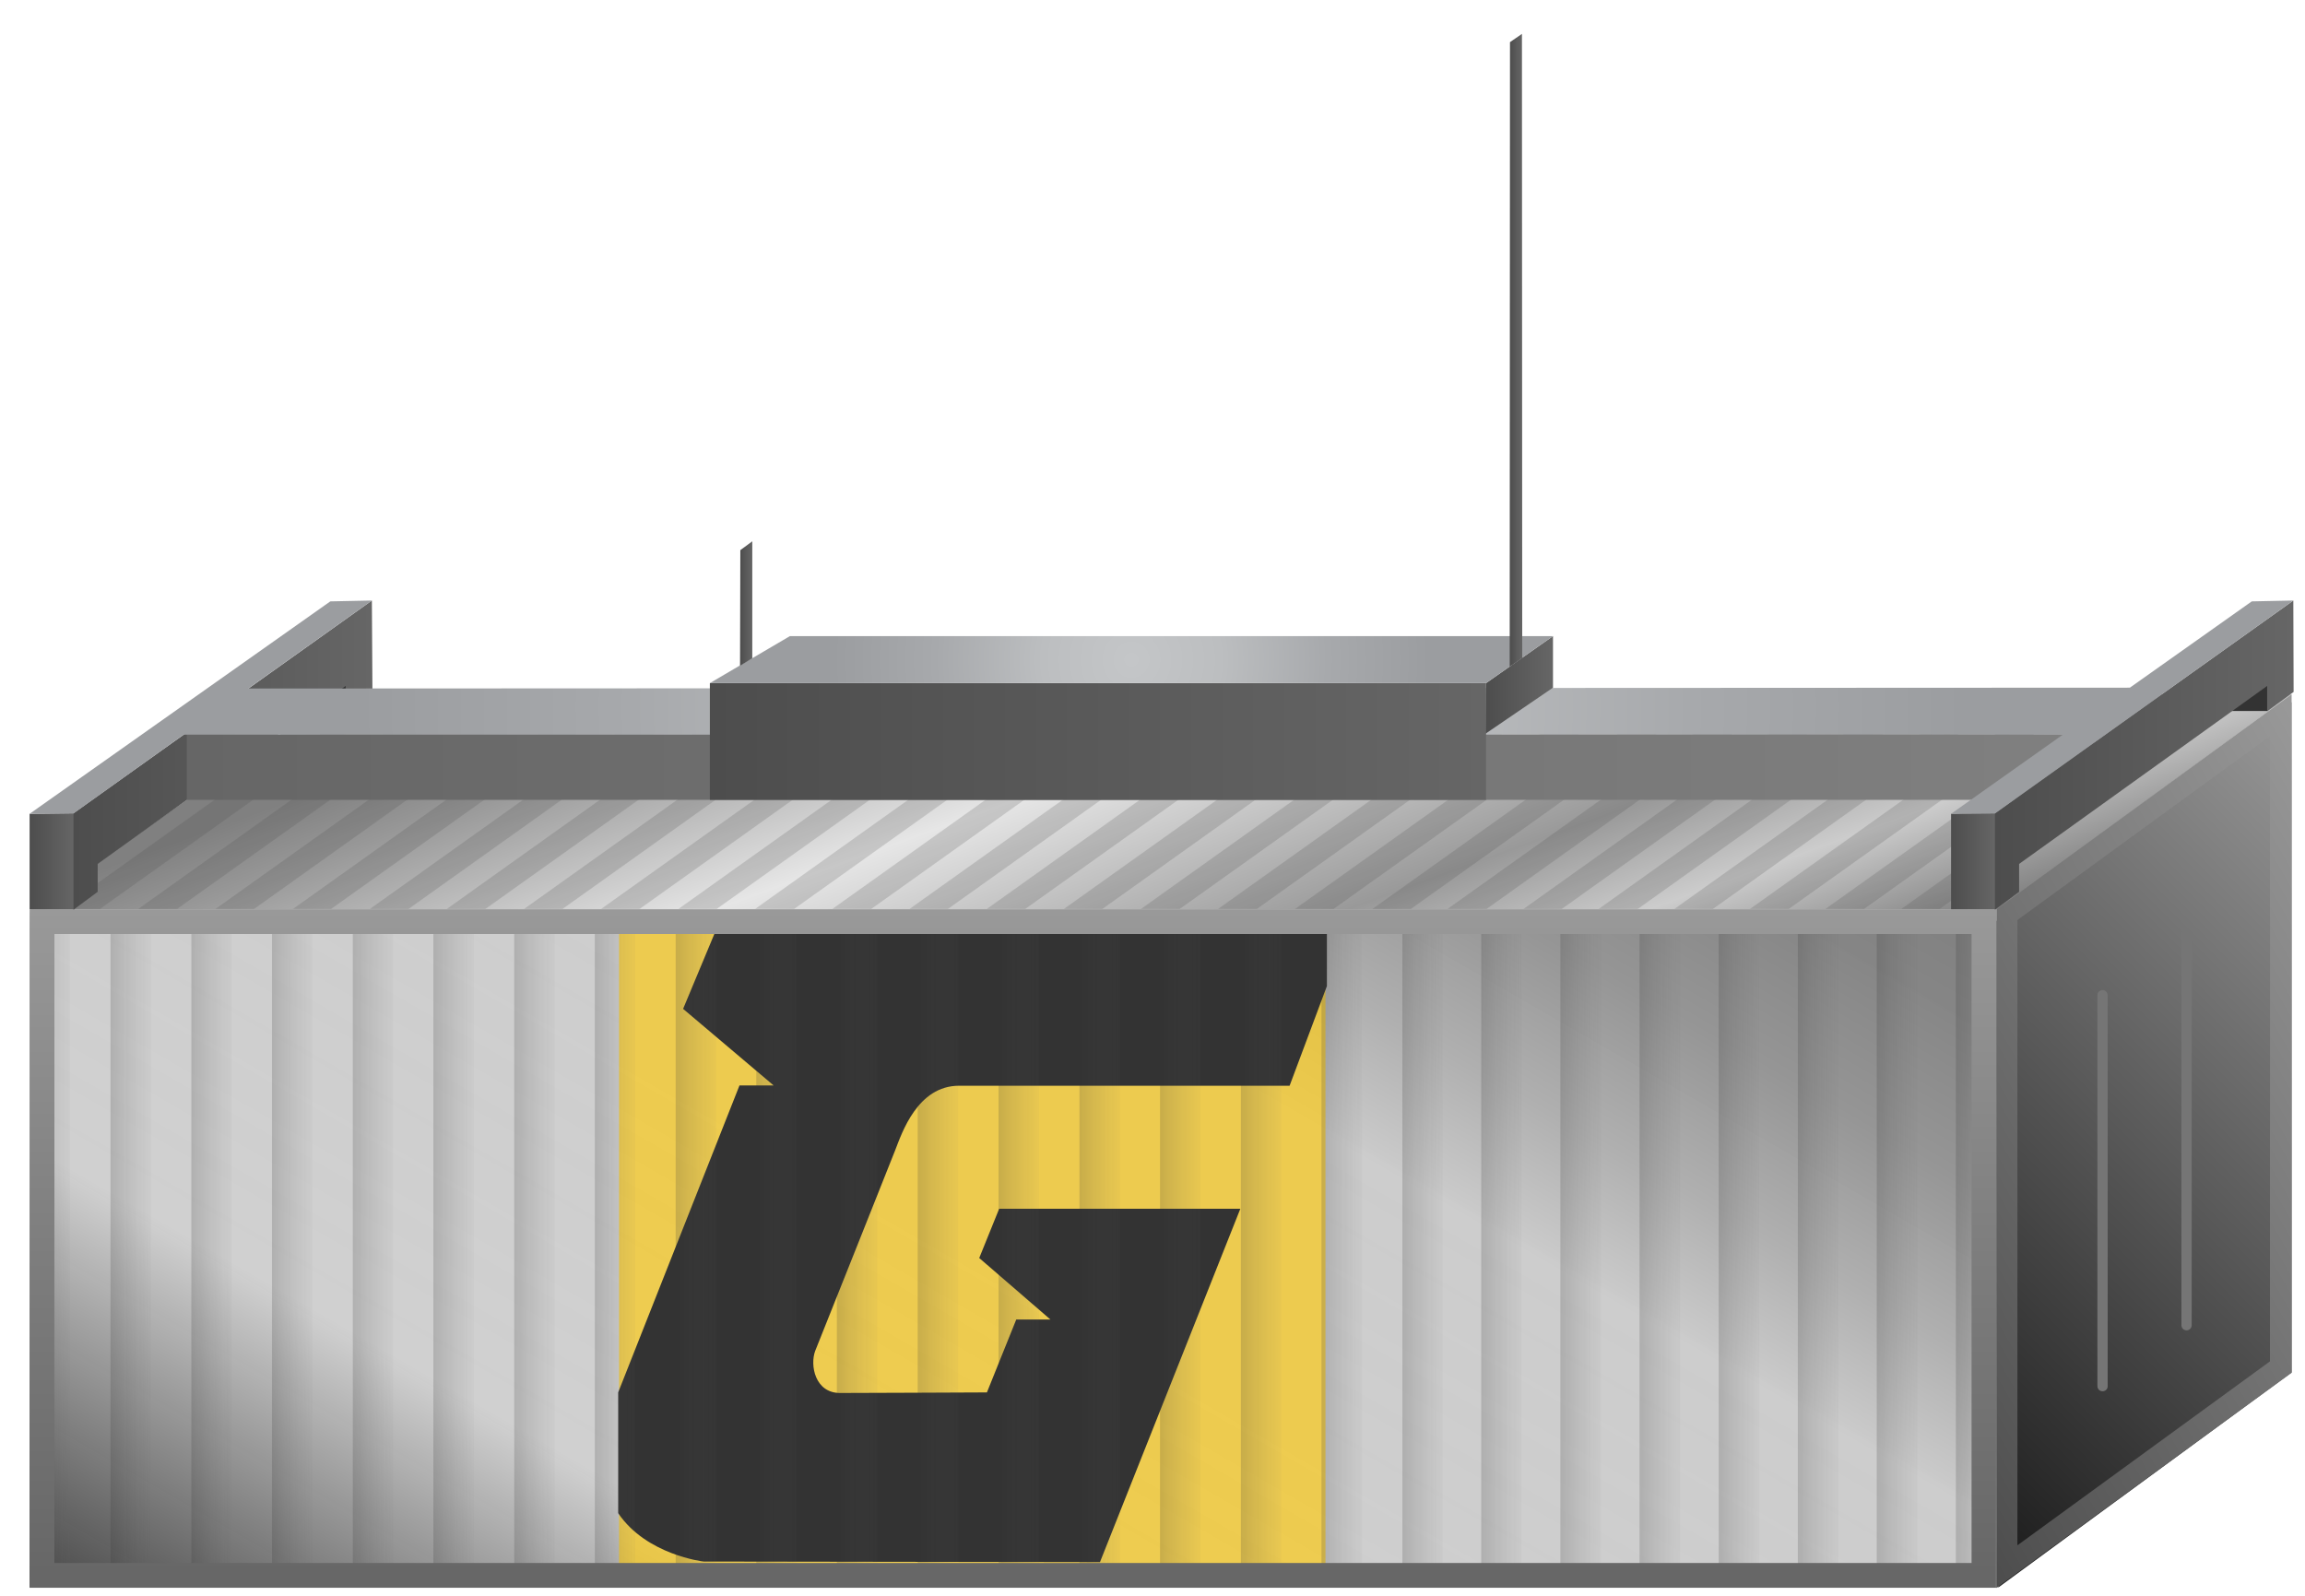
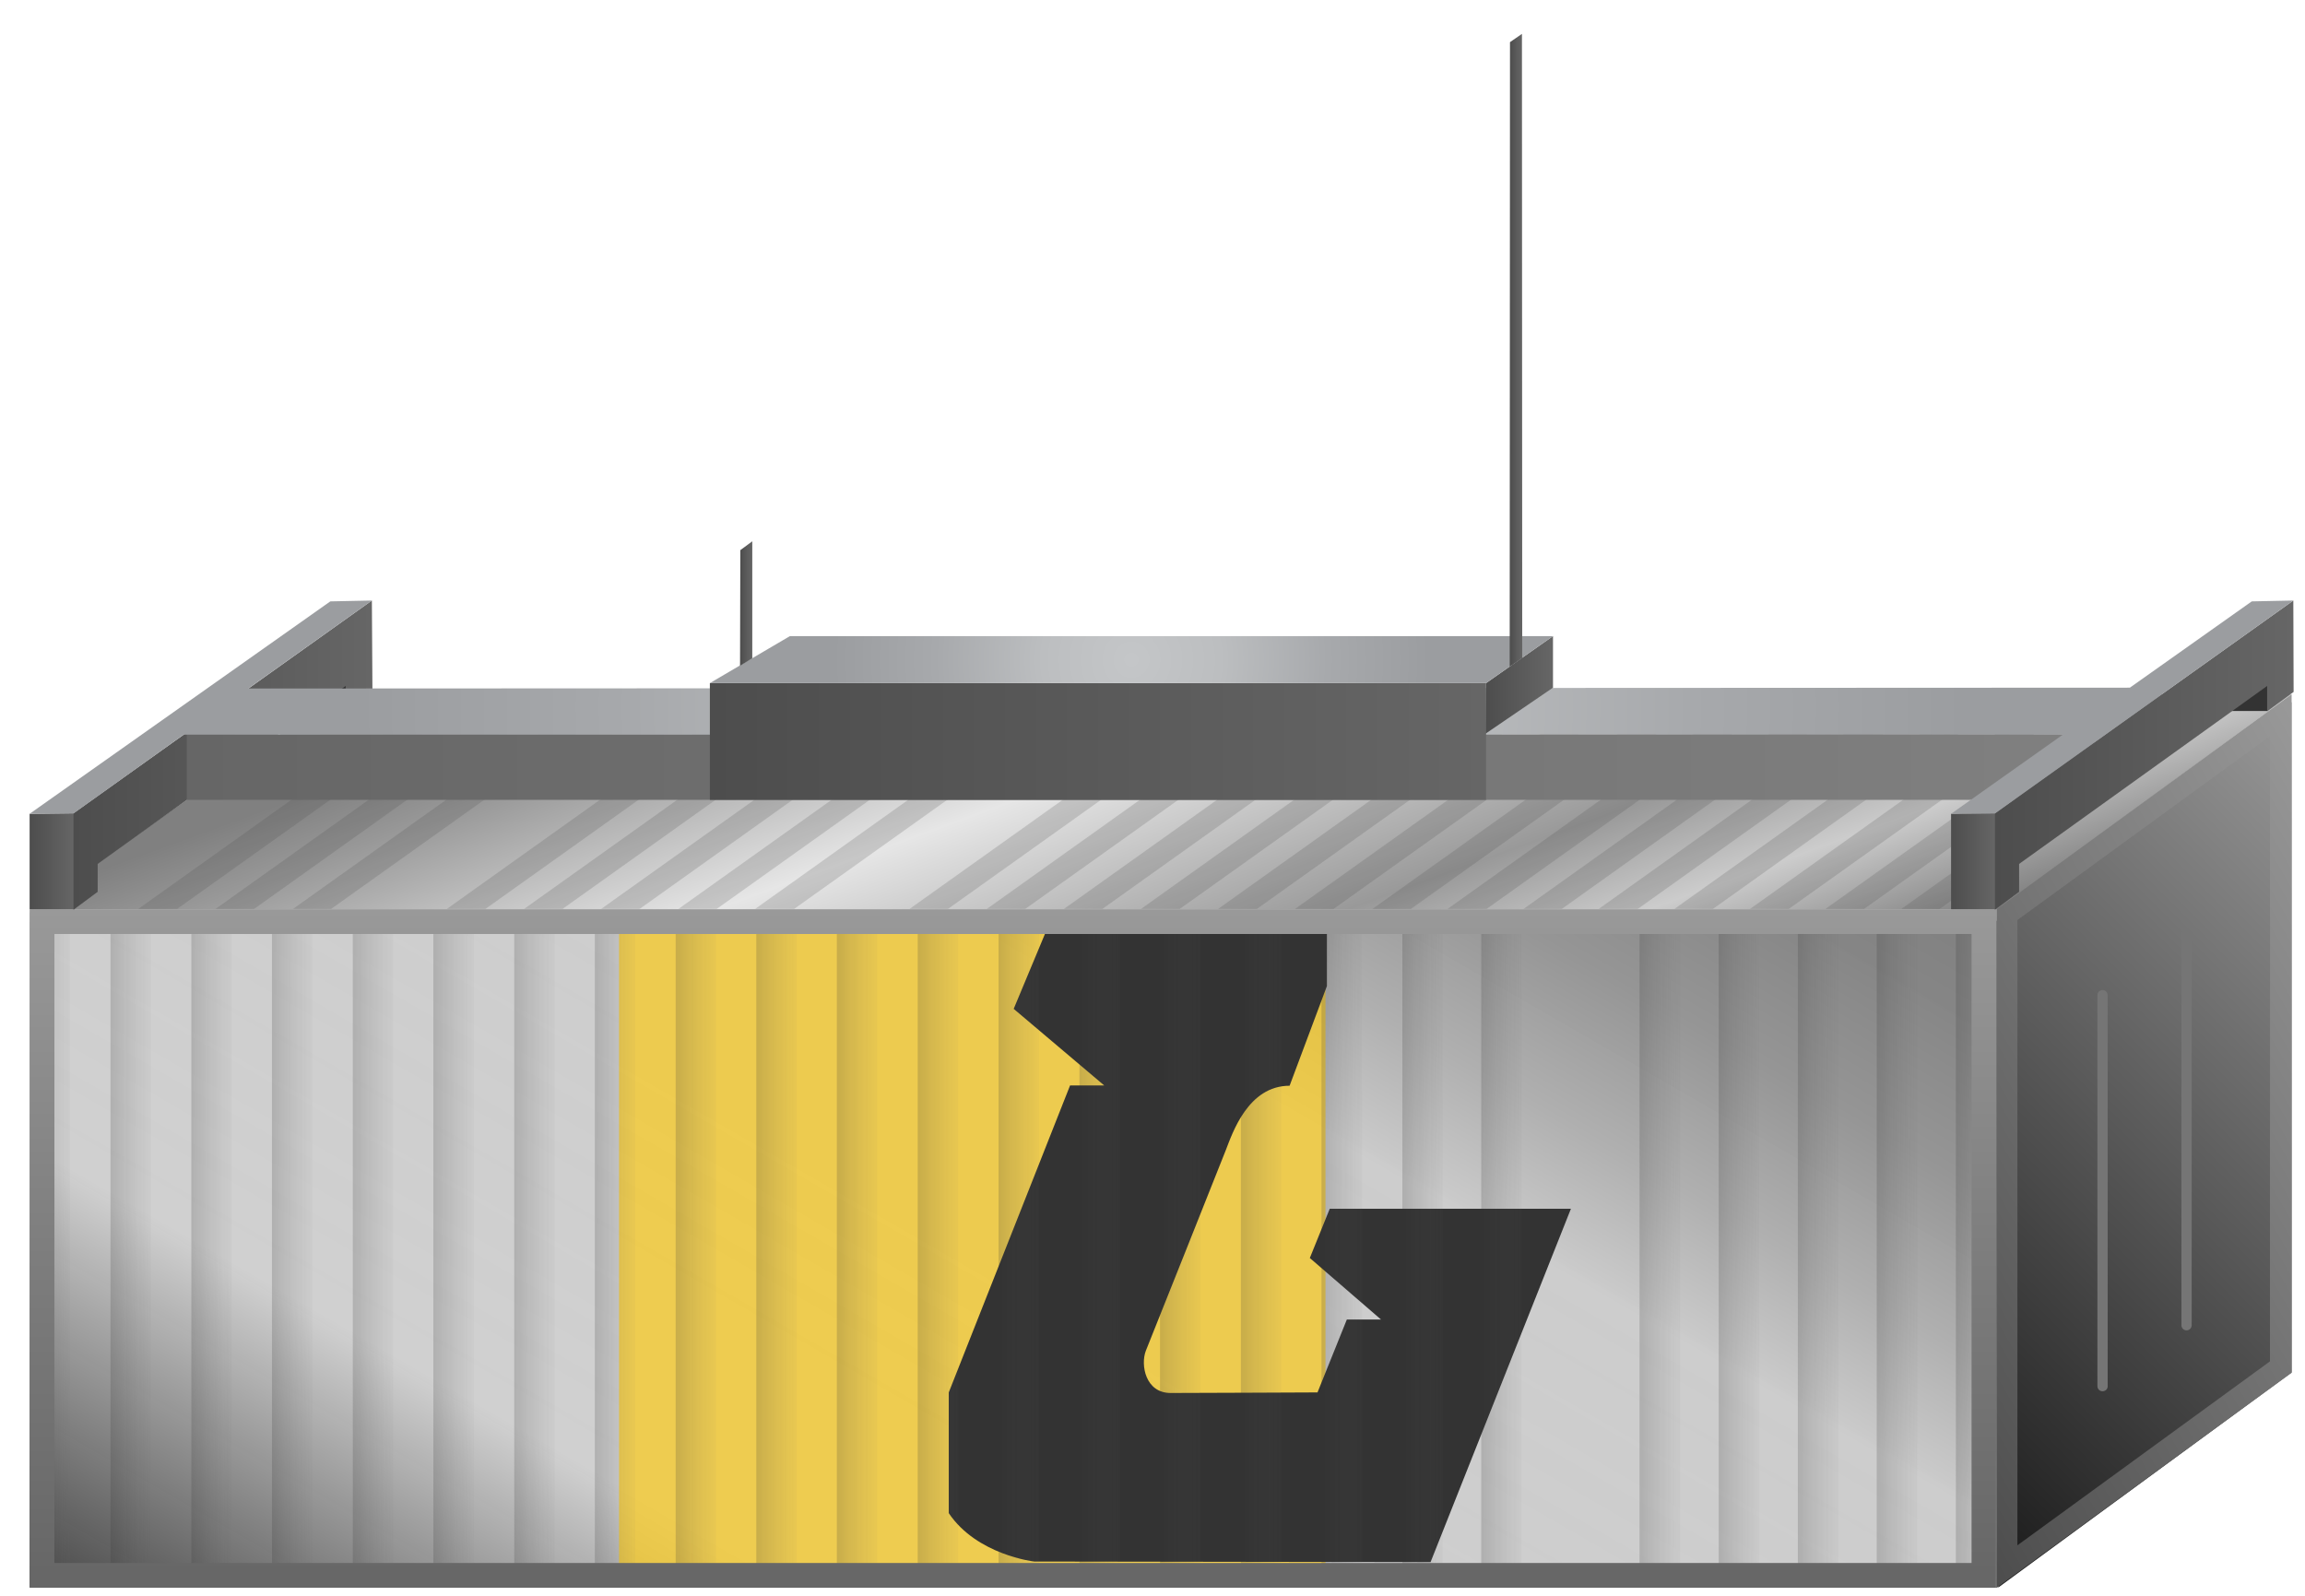
<svg xmlns="http://www.w3.org/2000/svg" xmlns:xlink="http://www.w3.org/1999/xlink" id="Layer_1" x="0px" y="0px" viewBox="0 0 809.5 560.5" style="enable-background:new 0 0 809.5 560.5;" xml:space="preserve">
  <style type="text/css"> .st0{fill:url(#SVGID_1_);} .st1{fill:url(#SVGID_2_);} .st2{display:none;fill:url(#SVGID_3_);} .st3{fill:url(#SVGID_4_);} .st4{fill:url(#SVGID_5_);} .st5{opacity:0.66;fill:#FDC90F;enable-background:new ;} .st6{fill:#333333;} .st7{fill:#757575;} .st8{opacity:0.2;} .st9{fill:url(#SVGID_6_);} .st10{fill:url(#SVGID_7_);} .st11{fill:url(#SVGID_8_);} .st12{fill:url(#SVGID_9_);} .st13{fill:url(#SVGID_10_);} .st14{fill:url(#SVGID_11_);} .st15{fill:url(#SVGID_12_);} .st16{fill:url(#SVGID_13_);} .st17{fill:url(#SVGID_14_);} .st18{fill:url(#SVGID_15_);} .st19{fill:url(#SVGID_16_);} .st20{fill:url(#SVGID_17_);} .st21{fill:url(#SVGID_18_);} .st22{fill:url(#SVGID_19_);} .st23{fill:url(#SVGID_20_);} .st24{fill:url(#SVGID_21_);} .st25{fill:url(#SVGID_22_);} .st26{fill:url(#SVGID_23_);} .st27{fill:url(#SVGID_24_);} .st28{fill:url(#SVGID_25_);} .st29{fill:url(#SVGID_26_);} .st30{fill:url(#SVGID_27_);} .st31{fill:url(#SVGID_28_);} .st32{fill:url(#SVGID_29_);} .st33{fill:url(#SVGID_30_);} .st34{fill:url(#SVGID_31_);} .st35{display:none;} .st36{display:inline;fill:url(#SVGID_32_);} .st37{opacity:0.2;clip-path:url(#SVGID_34_);} .st38{fill:#4D4D4D;} .st39{fill:url(#SVGID_35_);} .st40{fill:url(#SVGID_36_);} .st41{fill:url(#SVGID_37_);} .st42{fill:url(#SVGID_38_);} .st43{fill:url(#SVGID_39_);} .st44{fill:url(#SVGID_40_);} .st45{fill:url(#SVGID_41_);} .st46{fill:url(#SVGID_42_);} .st47{fill:url(#SVGID_43_);} .st48{fill:url(#SVGID_44_);} .st49{fill:url(#SVGID_45_);} </style>
  <g>
    <linearGradient id="SVGID_1_" gradientUnits="userSpaceOnUse" x1="191.026" y1="208.722" x2="469.995" y2="691.91" gradientTransform="matrix(0.983 0 0 -0.983 30.59 882.756)">
      <stop offset="0" style="stop-color:#333333;stop-opacity:0.9" />
      <stop offset="0.245" style="stop-color:#CCCCCC;stop-opacity:0.92" />
      <stop offset="0.665" style="stop-color:#CCCCCC;stop-opacity:0.99" />
      <stop offset="0.75" style="stop-color:#AFAFAF;stop-opacity:0.993" />
      <stop offset="0.846" style="stop-color:#959595;stop-opacity:0.995" />
      <stop offset="0.932" style="stop-color:#868686;stop-opacity:0.998" />
      <stop offset="1" style="stop-color:#808080" />
    </linearGradient>
    <polygon class="st0" points="701.8,557.5 10.4,557.5 10.4,320.5 701.8,323.4 " />
    <linearGradient id="SVGID_2_" gradientUnits="userSpaceOnUse" x1="337.061" y1="740.034" x2="431.132" y2="481.574" gradientTransform="matrix(0.983 0 0 -0.983 30.59 882.756)">
      <stop offset="0.108" style="stop-color:#808080" />
      <stop offset="0.194" style="stop-color:#989898" />
      <stop offset="0.277" style="stop-color:#B3B3B3" />
      <stop offset="0.43" style="stop-color:#E6E6E6" />
      <stop offset="0.711" style="stop-color:#999999" />
      <stop offset="0.845" style="stop-color:#CCCCCC" />
      <stop offset="0.999" style="stop-color:#808080" />
    </linearGradient>
    <polygon class="st1" points="701.7,319.4 10.9,319.4 117.8,244.2 804.8,243.8 " />
    <linearGradient id="SVGID_3_" gradientUnits="userSpaceOnUse" x1="162.31" y1="379.141" x2="604.81" y2="821.641" gradientTransform="matrix(0.983 0 0 -0.983 30.59 882.756)">
      <stop offset="0" style="stop-color:#999999" />
      <stop offset="1" style="stop-color:#E6E6E6" />
    </linearGradient>
    <polygon class="st2" points="701.1,330.4 10.4,330.4 117.2,255.2 804.8,254.8 " />
    <linearGradient id="SVGID_4_" gradientUnits="userSpaceOnUse" x1="629.935" y1="383.716" x2="840.485" y2="594.266" gradientTransform="matrix(0.983 0 0 -0.983 30.59 882.756)">
      <stop offset="0" style="stop-color:#1A1A1A" />
      <stop offset="1" style="stop-color:#999999" />
    </linearGradient>
    <polygon class="st3" points="804.8,482 701.8,557.5 701.8,322.2 804.8,246.6 " />
    <g>
      <linearGradient id="SVGID_5_" gradientUnits="userSpaceOnUse" x1="626.167" y1="427.638" x2="843.553" y2="553.146" gradientTransform="matrix(0.983 0 0 -0.983 30.59 882.756)">
        <stop offset="0" style="stop-color:#4D4D4D" />
        <stop offset="1" style="stop-color:#999999" />
      </linearGradient>
      <path class="st4" d="M797.2,258.5v219.6l-88.7,64.6V323.1L797.2,258.5 M804.8,243.8l-103.7,75.6v238.3l103.7-75.6V243.8 L804.8,243.8z" />
    </g>
    <g>
      <rect x="217.4" y="319.9" class="st5" width="248.1" height="237.3" />
-       <path class="st6" d="M466,327.4v18.9l-13.1,35c0,0-101.4,0-116.1,0c-14.6,0-20.1,16.7-22.4,22.6c-2.3,5.9-26.1,65.5-28.1,70.5 c-1.9,5-0.1,14.8,8.7,14.8c8.8,0,51.6-0.2,51.6-0.2l10.3-25.6h12l-25-21.6l7-17.3h84.7l-49.3,124.1l-139.2-0.2c0,0-20.1-2.3-30-17 V489l42.6-107.8h12l-31.8-26.9l11.1-26.6L466,327.4z" />
+       <path class="st6" d="M466,327.4v18.9l-13.1,35c-14.6,0-20.1,16.7-22.4,22.6c-2.3,5.9-26.1,65.5-28.1,70.5 c-1.9,5-0.1,14.8,8.7,14.8c8.8,0,51.6-0.2,51.6-0.2l10.3-25.6h12l-25-21.6l7-17.3h84.7l-49.3,124.1l-139.2-0.2c0,0-20.1-2.3-30-17 V489l42.6-107.8h12l-31.8-26.9l11.1-26.6L466,327.4z" />
    </g>
    <path class="st7" d="M738.4,488.6L738.4,488.6c-1,0-1.8-0.8-1.8-1.8V349.5c0-1,0.8-1.8,1.8-1.8l0,0c1,0,1.8,0.8,1.8,1.8v137.4 C740.2,487.9,739.3,488.6,738.4,488.6z" />
    <path class="st7" d="M767.9,467.2L767.9,467.2c-1,0-1.8-0.8-1.8-1.8V328c0-1,0.8-1.8,1.8-1.8l0,0c1,0,1.8,0.8,1.8,1.8v137.4 C769.7,466.4,768.9,467.2,767.9,467.2z" />
    <g class="st8">
      <linearGradient id="SVGID_6_" gradientUnits="userSpaceOnUse" x1="-20.49" y1="451.591" x2="-6.061" y2="451.591" gradientTransform="matrix(0.983 0 0 -0.983 30.59 882.756)">
        <stop offset="0" style="stop-color:#333333" />
        <stop offset="0.506" style="stop-color:#4B4B4B;stop-opacity:0.595" />
        <stop offset="0.999" style="stop-color:#666666;stop-opacity:0.2" />
      </linearGradient>
      <rect x="10.4" y="323.8" class="st9" width="14.2" height="230.1" />
      <linearGradient id="SVGID_7_" gradientUnits="userSpaceOnUse" x1="8.351" y1="451.591" x2="22.781" y2="451.591" gradientTransform="matrix(0.983 0 0 -0.983 30.59 882.756)">
        <stop offset="0" style="stop-color:#333333" />
        <stop offset="0.506" style="stop-color:#4B4B4B;stop-opacity:0.595" />
        <stop offset="0.999" style="stop-color:#666666;stop-opacity:0.2" />
      </linearGradient>
      <rect x="38.8" y="323.8" class="st10" width="14.2" height="230.1" />
      <linearGradient id="SVGID_8_" gradientUnits="userSpaceOnUse" x1="37.21" y1="451.591" x2="51.639" y2="451.591" gradientTransform="matrix(0.983 0 0 -0.983 30.59 882.756)">
        <stop offset="0" style="stop-color:#333333" />
        <stop offset="0.506" style="stop-color:#4B4B4B;stop-opacity:0.595" />
        <stop offset="0.999" style="stop-color:#666666;stop-opacity:0.2" />
      </linearGradient>
      <rect x="67.2" y="323.8" class="st11" width="14.2" height="230.1" />
      <linearGradient id="SVGID_9_" gradientUnits="userSpaceOnUse" x1="66.04" y1="451.591" x2="80.47" y2="451.591" gradientTransform="matrix(0.983 0 0 -0.983 30.59 882.756)">
        <stop offset="0" style="stop-color:#333333" />
        <stop offset="0.506" style="stop-color:#4B4B4B;stop-opacity:0.595" />
        <stop offset="0.999" style="stop-color:#666666;stop-opacity:0.2" />
      </linearGradient>
      <rect x="95.5" y="323.8" class="st12" width="14.2" height="230.1" />
      <linearGradient id="SVGID_10_" gradientUnits="userSpaceOnUse" x1="94.885" y1="451.591" x2="109.315" y2="451.591" gradientTransform="matrix(0.983 0 0 -0.983 30.59 882.756)">
        <stop offset="0" style="stop-color:#333333" />
        <stop offset="0.506" style="stop-color:#4B4B4B;stop-opacity:0.595" />
        <stop offset="0.999" style="stop-color:#666666;stop-opacity:0.2" />
      </linearGradient>
      <rect x="123.9" y="323.8" class="st13" width="14.2" height="230.1" />
      <linearGradient id="SVGID_11_" gradientUnits="userSpaceOnUse" x1="123.73" y1="451.591" x2="138.159" y2="451.591" gradientTransform="matrix(0.983 0 0 -0.983 30.59 882.756)">
        <stop offset="0" style="stop-color:#333333" />
        <stop offset="0.506" style="stop-color:#4B4B4B;stop-opacity:0.595" />
        <stop offset="0.999" style="stop-color:#666666;stop-opacity:0.2" />
      </linearGradient>
      <rect x="152.2" y="323.8" class="st14" width="14.2" height="230.1" />
      <linearGradient id="SVGID_12_" gradientUnits="userSpaceOnUse" x1="152.574" y1="451.591" x2="167.004" y2="451.591" gradientTransform="matrix(0.983 0 0 -0.983 30.59 882.756)">
        <stop offset="0" style="stop-color:#333333" />
        <stop offset="0.506" style="stop-color:#4B4B4B;stop-opacity:0.595" />
        <stop offset="0.999" style="stop-color:#666666;stop-opacity:0.2" />
      </linearGradient>
      <rect x="180.6" y="323.8" class="st15" width="14.2" height="230.1" />
      <linearGradient id="SVGID_13_" gradientUnits="userSpaceOnUse" x1="181.41" y1="451.591" x2="195.839" y2="451.591" gradientTransform="matrix(0.983 0 0 -0.983 30.59 882.756)">
        <stop offset="0" style="stop-color:#333333" />
        <stop offset="0.506" style="stop-color:#4B4B4B;stop-opacity:0.595" />
        <stop offset="0.999" style="stop-color:#666666;stop-opacity:0.2" />
      </linearGradient>
      <rect x="208.9" y="323.8" class="st16" width="14.2" height="230.1" />
      <linearGradient id="SVGID_14_" gradientUnits="userSpaceOnUse" x1="210.263" y1="451.591" x2="224.693" y2="451.591" gradientTransform="matrix(0.983 0 0 -0.983 30.59 882.756)">
        <stop offset="0" style="stop-color:#333333" />
        <stop offset="0.506" style="stop-color:#4B4B4B;stop-opacity:0.595" />
        <stop offset="0.999" style="stop-color:#666666;stop-opacity:0.2" />
      </linearGradient>
      <rect x="237.3" y="323.8" class="st17" width="14.2" height="230.1" />
      <linearGradient id="SVGID_15_" gradientUnits="userSpaceOnUse" x1="239.11" y1="451.591" x2="253.54" y2="451.591" gradientTransform="matrix(0.983 0 0 -0.983 30.59 882.756)">
        <stop offset="0" style="stop-color:#333333" />
        <stop offset="0.506" style="stop-color:#4B4B4B;stop-opacity:0.595" />
        <stop offset="0.999" style="stop-color:#666666;stop-opacity:0.2" />
      </linearGradient>
      <rect x="265.6" y="323.8" class="st18" width="14.2" height="230.1" />
      <linearGradient id="SVGID_16_" gradientUnits="userSpaceOnUse" x1="267.953" y1="451.591" x2="282.382" y2="451.591" gradientTransform="matrix(0.983 0 0 -0.983 30.59 882.756)">
        <stop offset="0" style="stop-color:#333333" />
        <stop offset="0.506" style="stop-color:#4B4B4B;stop-opacity:0.595" />
        <stop offset="0.999" style="stop-color:#666666;stop-opacity:0.2" />
      </linearGradient>
      <rect x="293.9" y="323.8" class="st19" width="14.2" height="230.1" />
      <linearGradient id="SVGID_17_" gradientUnits="userSpaceOnUse" x1="296.81" y1="451.591" x2="311.239" y2="451.591" gradientTransform="matrix(0.983 0 0 -0.983 30.59 882.756)">
        <stop offset="0" style="stop-color:#333333" />
        <stop offset="0.506" style="stop-color:#4B4B4B;stop-opacity:0.595" />
        <stop offset="0.999" style="stop-color:#666666;stop-opacity:0.2" />
      </linearGradient>
      <rect x="322.3" y="323.8" class="st20" width="14.2" height="230.1" />
      <linearGradient id="SVGID_18_" gradientUnits="userSpaceOnUse" x1="325.642" y1="451.591" x2="340.072" y2="451.591" gradientTransform="matrix(0.983 0 0 -0.983 30.59 882.756)">
        <stop offset="0" style="stop-color:#333333" />
        <stop offset="0.506" style="stop-color:#4B4B4B;stop-opacity:0.595" />
        <stop offset="0.999" style="stop-color:#666666;stop-opacity:0.2" />
      </linearGradient>
      <rect x="350.7" y="323.8" class="st21" width="14.2" height="230.1" />
      <linearGradient id="SVGID_19_" gradientUnits="userSpaceOnUse" x1="354.486" y1="451.591" x2="368.916" y2="451.591" gradientTransform="matrix(0.983 0 0 -0.983 30.59 882.756)">
        <stop offset="0" style="stop-color:#333333" />
        <stop offset="0.506" style="stop-color:#4B4B4B;stop-opacity:0.595" />
        <stop offset="0.999" style="stop-color:#666666;stop-opacity:0.2" />
      </linearGradient>
      <rect x="379.1" y="323.8" class="st22" width="14.2" height="230.1" />
      <linearGradient id="SVGID_20_" gradientUnits="userSpaceOnUse" x1="383.331" y1="451.591" x2="397.761" y2="451.591" gradientTransform="matrix(0.983 0 0 -0.983 30.59 882.756)">
        <stop offset="0" style="stop-color:#333333" />
        <stop offset="0.506" style="stop-color:#4B4B4B;stop-opacity:0.595" />
        <stop offset="0.999" style="stop-color:#666666;stop-opacity:0.2" />
      </linearGradient>
      <rect x="407.4" y="323.8" class="st23" width="14.2" height="230.1" />
      <linearGradient id="SVGID_21_" gradientUnits="userSpaceOnUse" x1="412.175" y1="451.591" x2="426.605" y2="451.591" gradientTransform="matrix(0.983 0 0 -0.983 30.59 882.756)">
        <stop offset="0" style="stop-color:#333333" />
        <stop offset="0.506" style="stop-color:#4B4B4B;stop-opacity:0.595" />
        <stop offset="0.999" style="stop-color:#666666;stop-opacity:0.2" />
      </linearGradient>
      <rect x="435.8" y="323.8" class="st24" width="14.2" height="230.1" />
      <linearGradient id="SVGID_22_" gradientUnits="userSpaceOnUse" x1="441.01" y1="451.591" x2="455.439" y2="451.591" gradientTransform="matrix(0.983 0 0 -0.983 30.59 882.756)">
        <stop offset="0" style="stop-color:#333333" />
        <stop offset="0.506" style="stop-color:#4B4B4B;stop-opacity:0.595" />
        <stop offset="0.999" style="stop-color:#666666;stop-opacity:0.2" />
      </linearGradient>
      <rect x="464.1" y="323.8" class="st25" width="14.2" height="230.1" />
      <linearGradient id="SVGID_23_" gradientUnits="userSpaceOnUse" x1="469.865" y1="451.591" x2="484.295" y2="451.591" gradientTransform="matrix(0.983 0 0 -0.983 30.59 882.756)">
        <stop offset="0" style="stop-color:#333333" />
        <stop offset="0.506" style="stop-color:#4B4B4B;stop-opacity:0.595" />
        <stop offset="0.999" style="stop-color:#666666;stop-opacity:0.2" />
      </linearGradient>
      <rect x="492.5" y="323.8" class="st26" width="14.2" height="230.1" />
      <linearGradient id="SVGID_24_" gradientUnits="userSpaceOnUse" x1="498.125" y1="451.591" x2="512.554" y2="451.591" gradientTransform="matrix(0.983 0 0 -0.983 30.59 882.756)">
        <stop offset="0" style="stop-color:#333333" />
        <stop offset="0.506" style="stop-color:#4B4B4B;stop-opacity:0.595" />
        <stop offset="0.999" style="stop-color:#666666;stop-opacity:0.2" />
      </linearGradient>
      <rect x="520.2" y="323.8" class="st27" width="14.2" height="230.1" />
      <linearGradient id="SVGID_25_" gradientUnits="userSpaceOnUse" x1="526.385" y1="451.591" x2="540.814" y2="451.591" gradientTransform="matrix(0.983 0 0 -0.983 30.59 882.756)">
        <stop offset="0" style="stop-color:#333333" />
        <stop offset="0.506" style="stop-color:#4B4B4B;stop-opacity:0.595" />
        <stop offset="0.999" style="stop-color:#666666;stop-opacity:0.2" />
      </linearGradient>
-       <rect x="548" y="323.8" class="st28" width="14.2" height="230.1" />
      <linearGradient id="SVGID_26_" gradientUnits="userSpaceOnUse" x1="554.644" y1="451.591" x2="569.074" y2="451.591" gradientTransform="matrix(0.983 0 0 -0.983 30.59 882.756)">
        <stop offset="0" style="stop-color:#333333" />
        <stop offset="0.506" style="stop-color:#4B4B4B;stop-opacity:0.595" />
        <stop offset="0.999" style="stop-color:#666666;stop-opacity:0.2" />
      </linearGradient>
      <rect x="575.8" y="323.8" class="st29" width="14.2" height="230.1" />
      <linearGradient id="SVGID_27_" gradientUnits="userSpaceOnUse" x1="582.91" y1="451.591" x2="597.34" y2="451.591" gradientTransform="matrix(0.983 0 0 -0.983 30.59 882.756)">
        <stop offset="0" style="stop-color:#333333" />
        <stop offset="0.506" style="stop-color:#4B4B4B;stop-opacity:0.595" />
        <stop offset="0.999" style="stop-color:#666666;stop-opacity:0.2" />
      </linearGradient>
      <rect x="603.6" y="323.8" class="st30" width="14.2" height="230.1" />
      <linearGradient id="SVGID_28_" gradientUnits="userSpaceOnUse" x1="611.164" y1="451.591" x2="625.594" y2="451.591" gradientTransform="matrix(0.983 0 0 -0.983 30.59 882.756)">
        <stop offset="0" style="stop-color:#333333" />
        <stop offset="0.506" style="stop-color:#4B4B4B;stop-opacity:0.595" />
        <stop offset="0.999" style="stop-color:#666666;stop-opacity:0.2" />
      </linearGradient>
      <rect x="631.4" y="323.8" class="st31" width="14.2" height="230.1" />
      <linearGradient id="SVGID_29_" gradientUnits="userSpaceOnUse" x1="639.41" y1="451.591" x2="653.84" y2="451.591" gradientTransform="matrix(0.983 0 0 -0.983 30.59 882.756)">
        <stop offset="0" style="stop-color:#333333" />
        <stop offset="0.506" style="stop-color:#4B4B4B;stop-opacity:0.595" />
        <stop offset="0.999" style="stop-color:#666666;stop-opacity:0.2" />
      </linearGradient>
      <rect x="659.1" y="323.8" class="st32" width="14.2" height="230.1" />
      <linearGradient id="SVGID_30_" gradientUnits="userSpaceOnUse" x1="667.683" y1="451.591" x2="682.113" y2="451.591" gradientTransform="matrix(0.983 0 0 -0.983 30.59 882.756)">
        <stop offset="0" style="stop-color:#333333" />
        <stop offset="0.506" style="stop-color:#4B4B4B;stop-opacity:0.595" />
        <stop offset="0.999" style="stop-color:#666666;stop-opacity:0.2" />
      </linearGradient>
      <rect x="686.9" y="323.8" class="st33" width="14.2" height="230.1" />
    </g>
    <g>
      <linearGradient id="SVGID_31_" gradientUnits="userSpaceOnUse" x1="330.81" y1="330.841" x2="330.81" y2="573.241" gradientTransform="matrix(0.983 0 0 -0.983 30.59 882.756)">
        <stop offset="0" style="stop-color:#666666" />
        <stop offset="0.506" style="stop-color:#7E7E7E" />
        <stop offset="0.999" style="stop-color:#999999" />
      </linearGradient>
      <path class="st34" d="M692.4,328v220.9H19.1V328H692.4 M701.1,319.3H10.4v238.3h690.6L701.1,319.3L701.1,319.3z" />
    </g>
    <g class="st35">
      <linearGradient id="SVGID_32_" gradientUnits="userSpaceOnUse" x1="468.691" y1="207.624" x2="192.929" y2="685.259" gradientTransform="matrix(0.983 0 0 -0.983 30.59 882.756)">
        <stop offset="0" style="stop-color:#666666" />
        <stop offset="0.378" style="stop-color:#4E4E4E" />
        <stop offset="0.395" style="stop-color:#4D4D4D" />
        <stop offset="0.498" style="stop-color:#939393" />
        <stop offset="0.614" style="stop-color:#E6E6E6" />
        <stop offset="0.999" style="stop-color:#808080" />
      </linearGradient>
      <path class="st36" d="M692.4,339v209.9H19.1V339H692.4 M701.1,330.3H10.4v227.3h690.6L701.1,330.3L701.1,330.3z" />
    </g>
    <g>
      <g>
        <defs>
          <polygon id="SVGID_33_" points="692.9,319.2 2.2,319.2 109,244.1 796.6,243.6 " />
        </defs>
        <clipPath id="SVGID_34_">
          <use xlink:href="#SVGID_33_" style="overflow:visible;" />
        </clipPath>
        <g class="st37">
-           <polygon class="st38" points="-211.6,495 -227.7,496.8 183.1,204.1 199.2,202.3 " />
          <polygon class="st38" points="-179.4,491.4 -195.5,493.2 215.2,200.4 231.3,198.7 " />
          <polygon class="st38" points="-147.1,487.7 -163.2,489.5 247.4,196.8 263.6,194.9 " />
          <polygon class="st38" points="-115,484 -131,485.9 279.7,193.2 295.8,191.3 " />
-           <polygon class="st38" points="-82.7,480.4 -98.9,482.3 311.9,189.5 328,187.7 " />
          <polygon class="st38" points="-50.5,476.7 -66.6,478.5 344.1,185.8 360.2,184 " />
          <polygon class="st38" points="-18.3,473.1 -34.4,474.9 376.3,182.2 392.4,180.3 " />
          <polygon class="st38" points="13.9,469.4 -2.2,471.2 408.6,178.5 424.7,176.6 " />
          <polygon class="st38" points="46.1,465.7 30,467.6 440.8,174.9 456.9,173 " />
          <polygon class="st38" points="78.4,462.1 62.3,463.9 472.9,171.1 489.1,169.4 " />
-           <polygon class="st38" points="110.6,458.5 94.5,460.2 505.2,167.5 521.3,165.7 " />
          <polygon class="st38" points="142.8,454.7 126.6,456.6 537.4,163.9 553.5,162 " />
          <polygon class="st38" points="175,451.1 158.9,453 569.6,160.2 585.7,158.4 " />
          <polygon class="st38" points="207.2,447.5 191.1,449.3 601.8,156.6 617.9,154.7 " />
          <polygon class="st38" points="239.5,443.8 223.4,445.6 634,152.9 650.2,151.1 " />
          <polygon class="st38" points="271.6,440.2 255.5,442 666.3,149.2 682.4,147.5 " />
          <polygon class="st38" points="303.9,436.4 287.7,438.3 698.4,145.6 714.6,143.7 " />
          <polygon class="st38" points="336.1,432.8 320,434.7 730.7,141.9 746.8,140.1 " />
          <polygon class="st38" points="367.7,429.3 351.5,431 762.2,138.3 778.3,136.5 " />
          <polygon class="st38" points="399.2,425.6 383.1,427.5 793.8,134.8 809.9,132.9 " />
          <polygon class="st38" points="430.8,422.1 414.6,423.9 825.3,131.1 841.5,129.4 " />
          <polygon class="st38" points="462.3,418.5 446.2,420.3 856.9,127.6 873,125.7 " />
          <polygon class="st38" points="493.9,414.9 477.8,416.7 888.5,124 904.7,122.2 " />
          <polygon class="st38" points="525.4,411.3 509.3,413.1 920.1,120.4 936.2,118.6 " />
          <polygon class="st38" points="557,407.7 540.9,409.6 951.6,116.9 967.8,115 " />
        </g>
      </g>
    </g>
  </g>
  <g>
    <linearGradient id="SVGID_35_" gradientUnits="userSpaceOnUse" x1="-20.541" y1="590.391" x2="-4.481" y2="590.391" gradientTransform="matrix(0.983 0 0 -0.983 30.59 882.756)">
      <stop offset="0" style="stop-color:#4D4D4D" />
      <stop offset="1" style="stop-color:#666666" />
    </linearGradient>
    <polygon class="st39" points="26.2,285.6 10.4,285.8 10.4,319.3 26.2,319.3 " />
    <polygon class="st6" points="121.5,234.2 105.7,234.3 105.7,249.7 121.5,249.7 " />
    <linearGradient id="SVGID_36_" gradientUnits="userSpaceOnUse" x1="-4.89" y1="3100.91" x2="101.91" y2="3100.91" gradientTransform="matrix(0.983 -0.714 0 -0.983 30.59 3347.134)">
      <stop offset="0" style="stop-color:#4D4D4D" />
      <stop offset="1" style="stop-color:#666666" />
    </linearGradient>
    <polygon class="st40" points="130.6,210.9 25.8,285.6 25.8,319.5 34.3,313.2 34.3,303.4 121.4,240.9 121.4,249.8 130.8,243 " />
    <linearGradient id="SVGID_37_" gradientUnits="userSpaceOnUse" x1="35.61" y1="623.941" x2="717.21" y2="623.941" gradientTransform="matrix(0.983 0 0 -0.983 30.59 882.756)">
      <stop offset="0" style="stop-color:#666666" />
      <stop offset="1" style="stop-color:#808080" />
    </linearGradient>
    <rect x="65.6" y="257.9" class="st41" width="670" height="23" />
    <linearGradient id="SVGID_38_" gradientUnits="userSpaceOnUse" x1="665.957" y1="590.391" x2="682.016" y2="590.391" gradientTransform="matrix(0.983 0 0 -0.983 30.59 882.756)">
      <stop offset="0" style="stop-color:#4D4D4D" />
      <stop offset="1" style="stop-color:#666666" />
    </linearGradient>
    <polygon class="st42" points="701,285.6 685.2,285.8 685.2,319.3 701,319.3 " />
    <polygon class="st6" points="796.3,234.2 780.5,234.3 780.5,249.7 796.3,249.7 " />
    <linearGradient id="SVGID_39_" gradientUnits="userSpaceOnUse" x1="681.61" y1="2602.168" x2="788.31" y2="2602.168" gradientTransform="matrix(0.983 -0.714 0 -0.983 30.59 3347.134)">
      <stop offset="0" style="stop-color:#4D4D4D" />
      <stop offset="1" style="stop-color:#666666" />
    </linearGradient>
    <polygon class="st43" points="805.4,210.9 700.6,285.6 700.6,319.5 709.1,313.2 709.1,303.4 796.2,240.9 796.2,249.8 805.5,243 " />
    <radialGradient id="SVGID_40_" cx="383.81" cy="645.442" r="287.22" gradientTransform="matrix(0.983 0 0 -0.983 30.59 882.756)" gradientUnits="userSpaceOnUse">
      <stop offset="5.618000e-03" style="stop-color:#C4C6C8" />
      <stop offset="0.298" style="stop-color:#BCBEC0" />
      <stop offset="0.657" style="stop-color:#A7A9AC" />
      <stop offset="1" style="stop-color:#9B9DA0" />
    </radialGradient>
    <polygon class="st44" points="805.1,210.9 790.8,211.2 748,241.5 87.2,241.8 130.6,210.9 130.3,210.9 116,211.2 10.4,285.8 25.8,285.7 64.5,258 724.6,257.9 685.2,285.8 700.6,285.7 805.4,210.9 " />
    <linearGradient id="SVGID_41_" gradientUnits="userSpaceOnUse" x1="222.51" y1="633.091" x2="499.81" y2="633.091" gradientTransform="matrix(0.983 0 0 -0.983 30.59 882.756)">
      <stop offset="0" style="stop-color:#4D4D4D" />
      <stop offset="1" style="stop-color:#666666" />
    </linearGradient>
    <rect x="249.3" y="239.9" class="st45" width="272.6" height="41" />
    <linearGradient id="SVGID_42_" gradientUnits="userSpaceOnUse" x1="499.676" y1="653.341" x2="523.677" y2="653.341" gradientTransform="matrix(0.983 0 0 -0.983 30.59 882.756)">
      <stop offset="0" style="stop-color:#4D4D4D" />
      <stop offset="1" style="stop-color:#666666" />
    </linearGradient>
    <polygon class="st46" points="521.8,257.6 545.4,241.5 545.4,223.4 521.9,239.9 " />
    <radialGradient id="SVGID_43_" cx="373.11" cy="662.341" r="106.656" gradientTransform="matrix(0.983 0 0 -0.983 30.59 882.756)" gradientUnits="userSpaceOnUse">
      <stop offset="5.618000e-03" style="stop-color:#C4C6C8" />
      <stop offset="0.298" style="stop-color:#BCBEC0" />
      <stop offset="0.657" style="stop-color:#A7A9AC" />
      <stop offset="1" style="stop-color:#9B9DA0" />
    </radialGradient>
    <polygon class="st47" points="249.3,239.9 277.4,223.4 545.4,223.4 521.9,239.9 " />
    <linearGradient id="SVGID_44_" gradientUnits="userSpaceOnUse" x1="233.315" y1="682.441" x2="237.649" y2="682.441" gradientTransform="matrix(0.983 0 0 -0.983 30.59 882.756)">
      <stop offset="0" style="stop-color:#4D4D4D" />
      <stop offset="1" style="stop-color:#666666" />
    </linearGradient>
    <polygon class="st48" points="264.2,190.1 260,193.2 259.9,233.8 264.2,231.2 " />
    <linearGradient id="SVGID_45_" gradientUnits="userSpaceOnUse" x1="508.315" y1="772.942" x2="512.731" y2="772.942" gradientTransform="matrix(0.983 0 0 -0.983 30.59 882.756)">
      <stop offset="0" style="stop-color:#4D4D4D" />
      <stop offset="1" style="stop-color:#666666" />
    </linearGradient>
    <polygon class="st49" points="534.5,11.9 530.3,14.8 530.2,234.1 534.6,231.1 " />
  </g>
</svg>